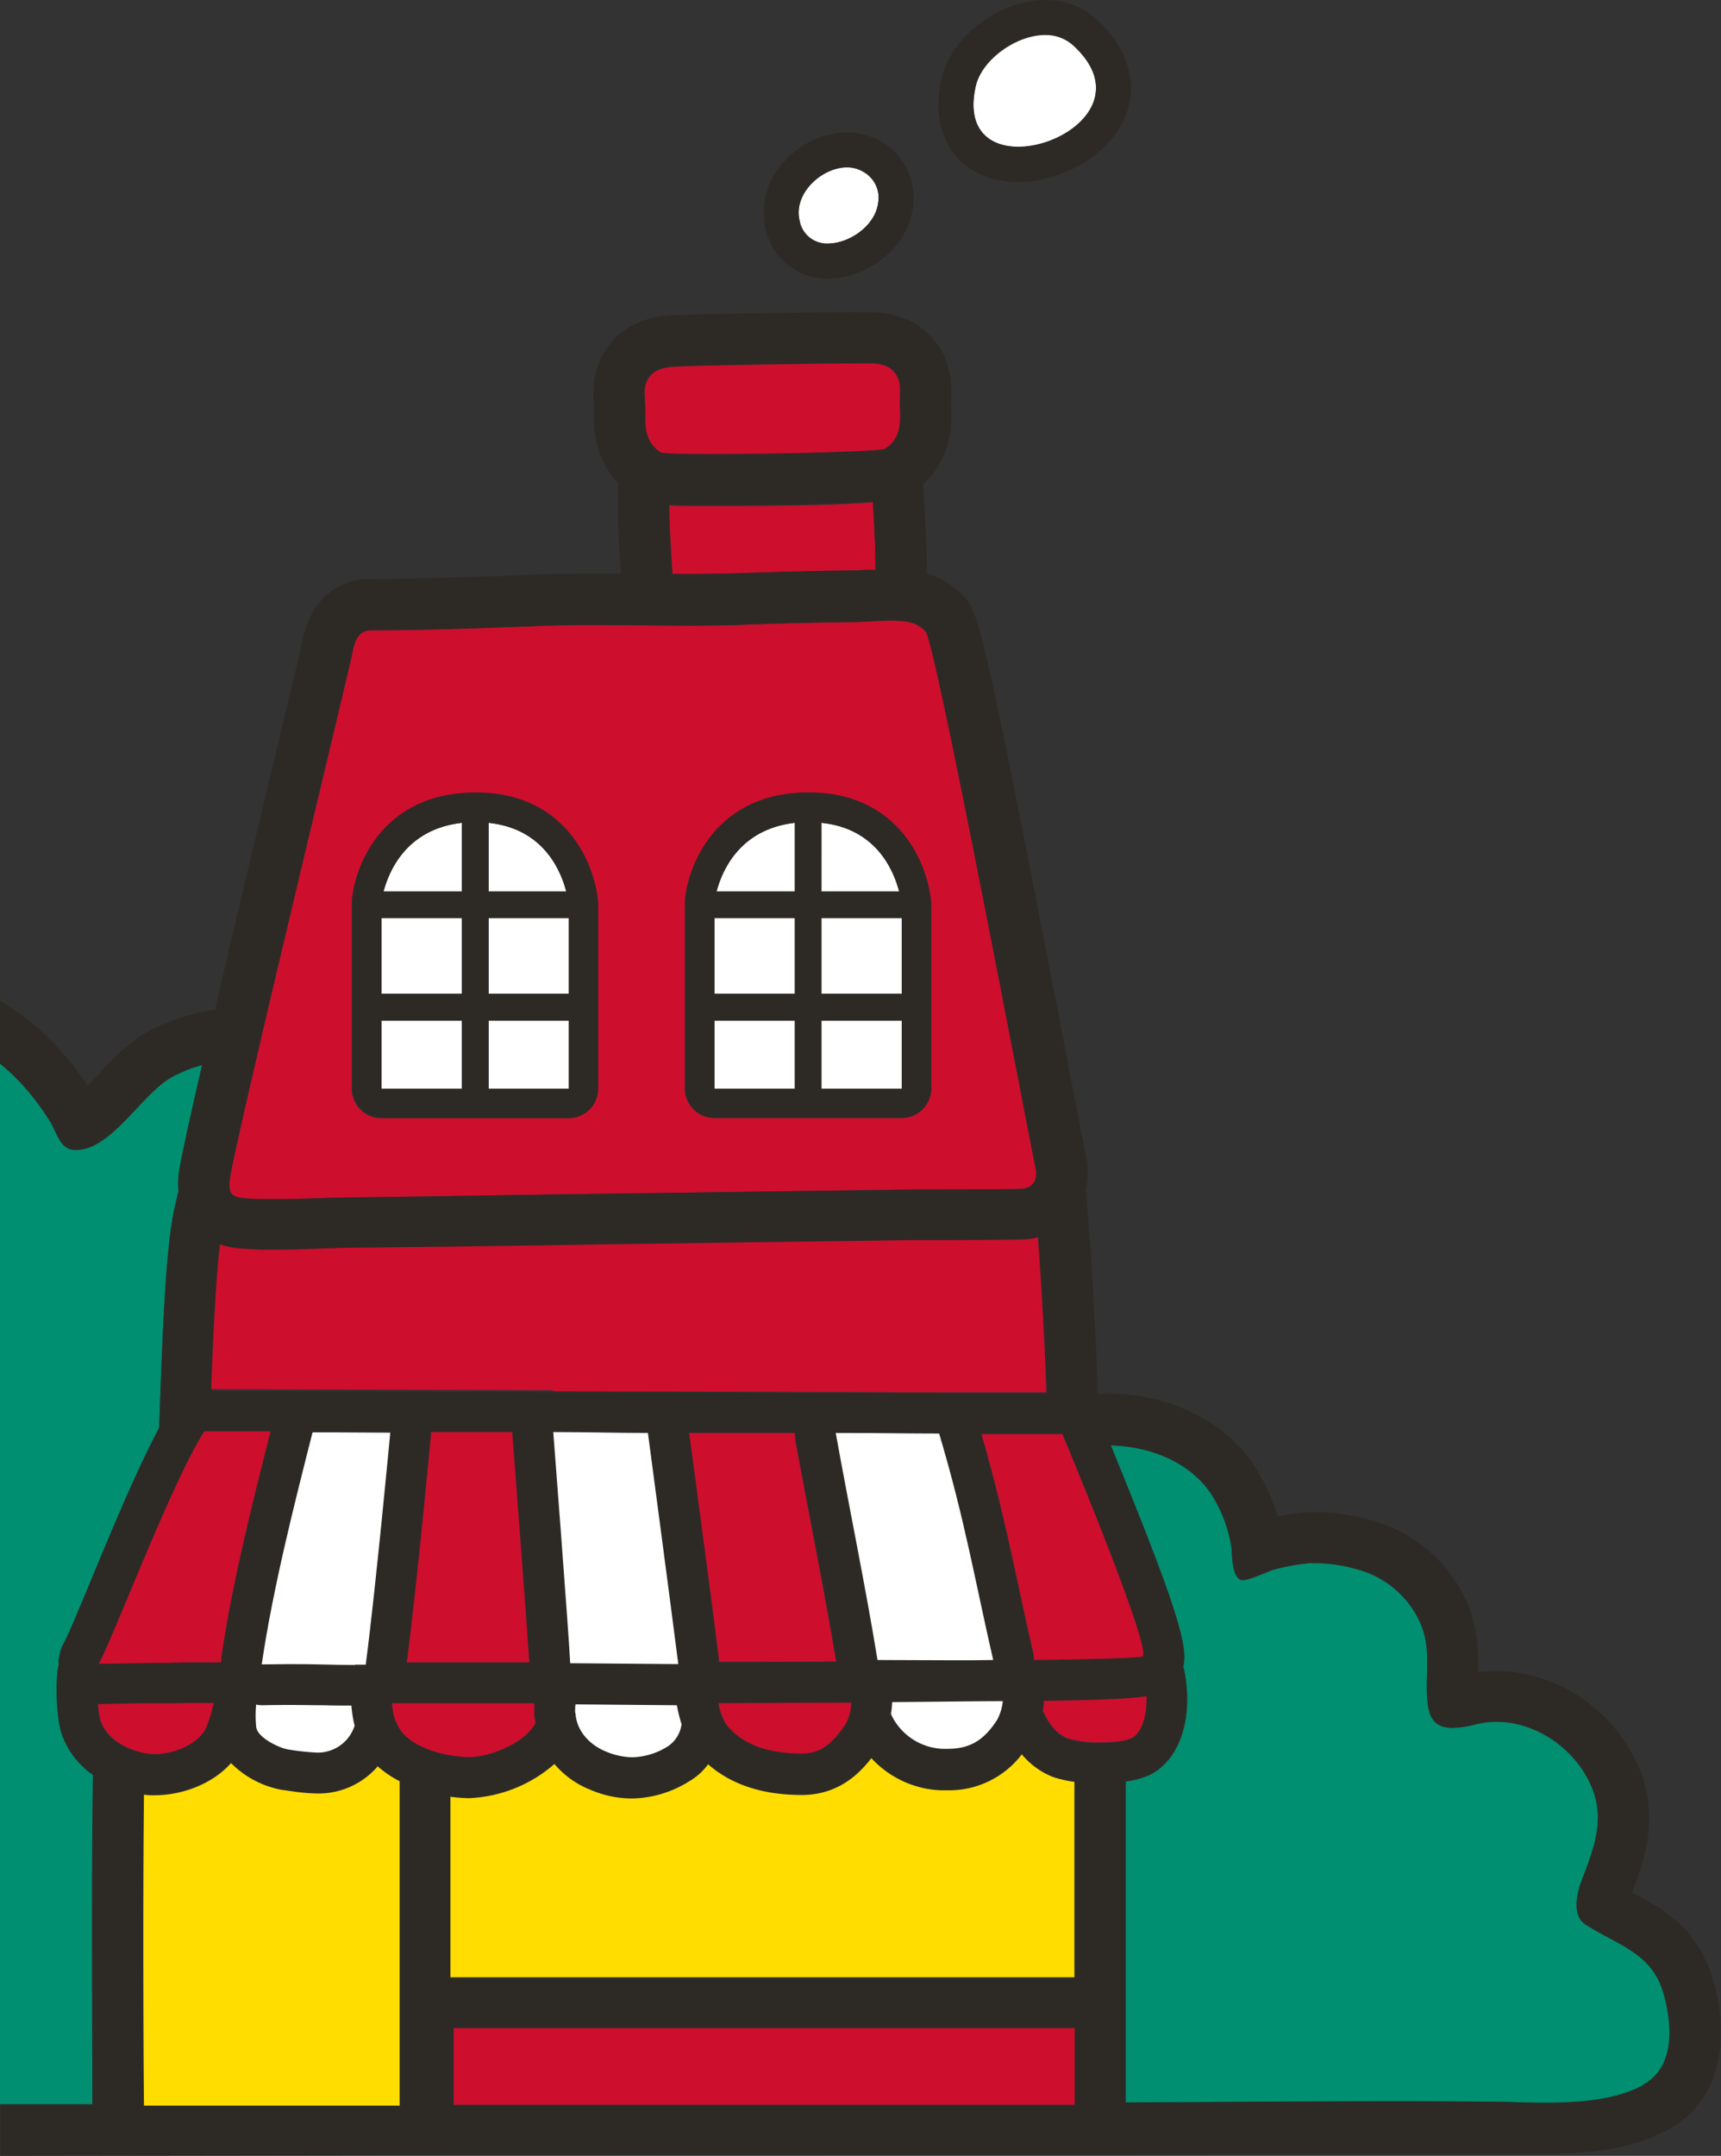
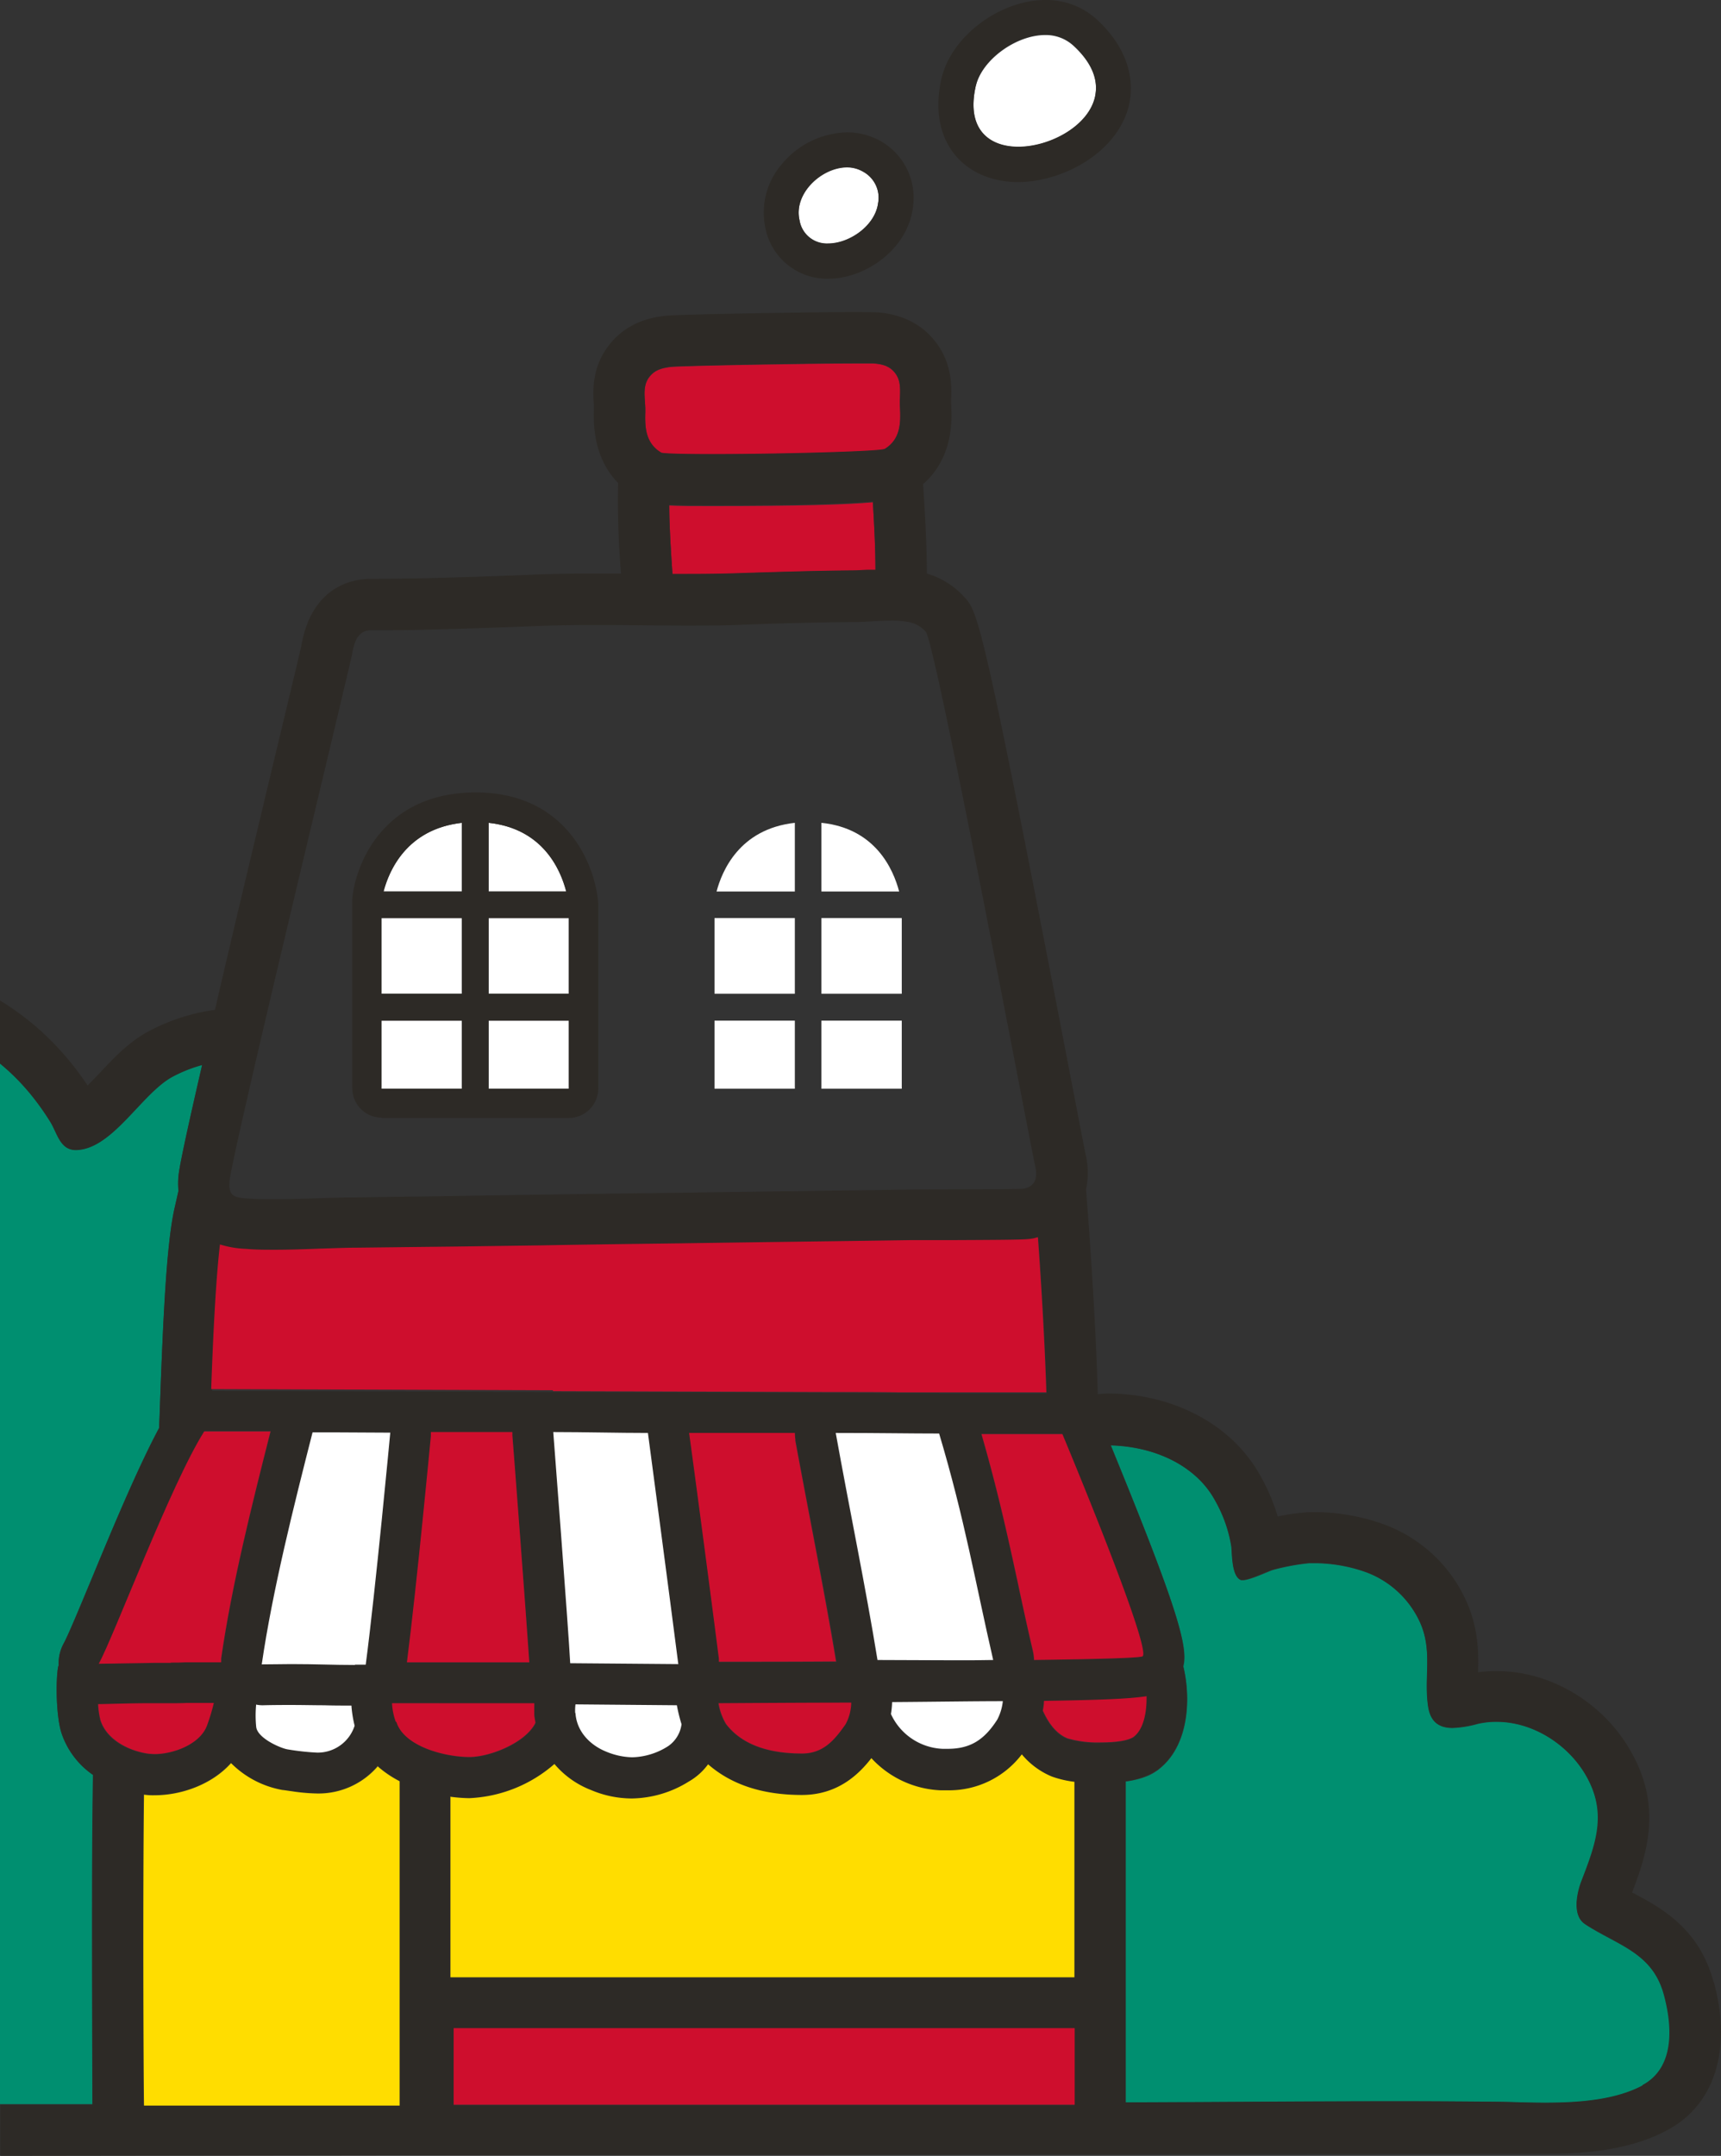
<svg xmlns="http://www.w3.org/2000/svg" width="389.505" height="487.78" viewBox="0 0 389.505 487.78">
  <rect x="0" y="0" width="389.505" height="487.78" fill="#333333" stroke="none" />
  <g id="COMBO_6" data-name="COMBO 6" transform="translate(0.01 -0.01)">
    <g id="Grupo_66" data-name="Grupo 66" transform="translate(-0.01 0.01)">
      <path id="Trazado_170" data-name="Trazado 170" d="M22.9,17.8c0,4.826.4,10.644.727,15.669H27c4.76,0,8.727,0,12.363-.2,8.727-.331,17.255-.529,25.321-.6,1.058,0,2.182-.066,3.306-.132h1.587c0-4.562-.264-10.049-.6-15.338-6.016.529-16.66.859-36.494.859-4.3,0-7.339,0-9.586-.132Z" transform="translate(128.564 96.448)" fill="#ce0e2d" />
-       <path id="Trazado_171" data-name="Trazado 171" d="M12.385,152.021c1.851.132,3.835.132,5.884.132,6.016,0,12.561-.4,18.115-.4,7.6-.132,15.206-.2,22.809-.331q25.387-.4,50.775-.727,26.081-.4,52.163-.727c5.421-.066,24.462,0,25.52-.2,2.843-.6,3.041-2.909,2.578-5.025-.859-3.9-22.478-118.606-24.792-120.986a6.831,6.831,0,0,0-3.835-2.182,21.012,21.012,0,0,0-4.1-.331c-2.777,0-5.752.331-8.33.331-8.33.066-16.66.331-24.991.6-4.231.132-8.529.2-12.76.2-6.81,0-13.619-.132-20.429-.132-4.826,0-9.652,0-14.413.264q-12.2.5-24.4.793c-4.1.066-8.132.132-12.231.132-2.975,0-3.835,2.512-4.363,5.487-.661,3.57-27.106,112.59-27.7,119.069-.331,3.57,1.124,3.835,4.5,4.033Zm98.574-67.237v-.661c.859-8.264,7.8-24,27.966-24s27.106,16.462,27.7,25.189V127.1a6.659,6.659,0,0,1-6.677,6.677H117.57a6.659,6.659,0,0,1-6.677-6.677V84.784Zm-75.369,0v-.661c.859-8.264,7.8-23.933,27.966-23.933s27.106,16.462,27.7,25.189v41.783a6.659,6.659,0,0,1-6.677,6.677H42.2a6.659,6.659,0,0,1-6.677-6.677V84.85Z" transform="translate(44.076 119.174)" fill="#ce0e2d" />
      <rect id="Rectángulo_22" data-name="Rectángulo 22" width="18.181" height="17.123" transform="translate(86.343 207.726)" fill="#fff" />
      <rect id="Rectángulo_23" data-name="Rectángulo 23" width="18.181" height="15.404" transform="translate(110.607 230.932)" fill="#fff" />
      <rect id="Rectángulo_24" data-name="Rectángulo 24" width="18.181" height="15.404" transform="translate(86.343 230.932)" fill="#fff" />
      <path id="Trazado_172" data-name="Trazado 172" d="M16.72,28.17V43.706H34.306C32.984,38.682,28.951,29.492,16.72,28.17Z" transform="translate(93.887 158.004)" fill="#fff" />
      <path id="Trazado_173" data-name="Trazado 173" d="M30.838,28.17C18.211,29.558,14.31,39.211,13.12,43.706H30.838Z" transform="translate(73.686 158.004)" fill="#fff" />
      <rect id="Rectángulo_25" data-name="Rectángulo 25" width="18.181" height="17.123" transform="translate(110.607 207.726)" fill="#fff" />
      <path id="Trazado_174" data-name="Trazado 174" d="M18.661,100.78H61.04A6.659,6.659,0,0,0,67.717,94.1V52.319c-.6-8.727-7.14-25.189-27.7-25.189S12.909,42.8,12.05,51.063V94.036a6.659,6.659,0,0,0,6.677,6.677Zm24.2-66.774c12.231,1.256,16.264,10.446,17.586,15.537H42.859Zm0,21.553H61.04V72.682H42.859Zm0,23.206H61.04v15.4H42.859v-15.4ZM36.842,34.006V49.542H19.124C20.314,45.047,24.215,35.46,36.842,34.006ZM18.661,55.558H36.842V72.682H18.661V55.558Zm0,23.206H36.842v15.4H18.661v-15.4Z" transform="translate(67.682 152.168)" fill="#2d2a26" />
      <rect id="Rectángulo_26" data-name="Rectángulo 26" width="18.181" height="15.404" transform="translate(161.712 230.932)" fill="#fff" />
      <rect id="Rectángulo_27" data-name="Rectángulo 27" width="18.181" height="15.404" transform="translate(185.909 230.932)" fill="#fff" />
      <path id="Trazado_175" data-name="Trazado 175" d="M28.11,28.17V43.706H45.7C44.374,38.682,40.341,29.426,28.11,28.17Z" transform="translate(157.799 158.004)" fill="#fff" />
      <rect id="Rectángulo_28" data-name="Rectángulo 28" width="18.181" height="17.123" transform="translate(185.909 207.726)" fill="#fff" />
      <path id="Trazado_176" data-name="Trazado 176" d="M42.238,28.17C29.611,29.558,25.71,39.211,24.52,43.706H42.238Z" transform="translate(137.655 158.004)" fill="#fff" />
      <rect id="Rectángulo_29" data-name="Rectángulo 29" width="18.181" height="17.123" transform="translate(161.712 207.726)" fill="#fff" />
-       <path id="Trazado_177" data-name="Trazado 177" d="M30.061,100.78H72.44A6.659,6.659,0,0,0,79.117,94.1V52.319c-.6-8.727-7.14-25.189-27.7-25.189S24.309,42.8,23.45,51.129V94.1a6.659,6.659,0,0,0,6.677,6.677Zm24.2-66.774c12.231,1.256,16.264,10.446,17.586,15.537H54.259Zm0,21.553H72.44V72.682H54.259Zm0,23.206H72.44v15.4H54.259v-15.4ZM48.242,34.006V49.542H30.524C31.714,45.047,35.615,35.46,48.242,34.006ZM30.061,55.558H48.242V72.682H30.061V55.558Zm0,23.206H48.242v15.4H30.061v-15.4Z" transform="translate(131.651 152.168)" fill="#2d2a26" />
      <path id="Trazado_178" data-name="Trazado 178" d="M25.864,32.681c.463.264,5.091.331,11.371.331,14.611,0,38.279-.529,39.2-1.19,3.5-2.182,3.636-5.818,3.438-9.454-.132-2.645.6-5.487-1.058-7.669C77.5,12.979,75.845,12.582,73.8,12.45h-3.9c-10.776,0-39.469.529-41.915.793-2.049.264-3.7.661-4.958,2.446-1.587,2.248-.727,5.025-.793,7.735-.132,3.636.066,7.272,3.636,9.322Z" transform="translate(123.816 69.794)" fill="#ce0e2d" />
      <path id="Trazado_179" data-name="Trazado 179" d="M41.938,6.722a7.4,7.4,0,0,0-3.7-.992c-5.818,0-12.1,5.95-10.71,11.966A6.257,6.257,0,0,0,34,22.985c4.826,0,10.644-4.033,11.305-9.124a6.687,6.687,0,0,0-3.372-7.14Z" transform="translate(153.425 32.087)" fill="#fff" />
      <path id="Trazado_180" data-name="Trazado 180" d="M44.969,4.54a19.757,19.757,0,0,0-14.941,7.471,16.712,16.712,0,0,0-3.5,14.148,14.243,14.243,0,0,0,14.214,11.5c8.264,0,17.917-6.479,19.173-16.065A14.742,14.742,0,0,0,52.638,6.523,15.421,15.421,0,0,0,44.969,4.54Zm7.074,16.065c-.661,5.091-6.479,9.124-11.305,9.124a6.257,6.257,0,0,1-6.479-5.289c-1.388-5.95,4.892-11.9,10.71-11.966a7.227,7.227,0,0,1,3.7.992,6.729,6.729,0,0,1,3.372,7.14Z" transform="translate(146.692 25.409)" fill="#2d2a26" />
      <path id="Trazado_181" data-name="Trazado 181" d="M33.888,12.581c-2.38,9.983,2.975,13.95,9.586,13.95,7.272,0,16-4.76,17.388-11.438.727-3.5-.529-7.471-5.025-11.57A9.246,9.246,0,0,0,49.557,1.21c-6.611,0-14.28,5.62-15.669,11.438Z" transform="translate(186.994 6.724)" fill="#fff" />
      <path id="Trazado_182" data-name="Trazado 182" d="M32.881,17.464c-2.049,8.793.4,14.28,2.777,17.322,3.24,4.1,8.4,6.413,14.479,6.413,10.247,0,22.809-6.81,25.189-17.718.793-3.835.926-11.438-7.4-19.107A16.931,16.931,0,0,0,56.285.01c-10.247,0-21.156,8.2-23.4,17.52Zm34.709,4.3C66.2,28.438,57.409,33.2,50.2,33.2c-6.545,0-11.9-3.9-9.586-13.95C42,13.431,49.608,7.811,56.285,7.811a9.131,9.131,0,0,1,6.281,2.314c4.5,4.1,5.752,8.066,5.025,11.57Z" transform="translate(180.266 -0.01)" fill="#2d2a26" />
      <g id="Grupo_65" data-name="Grupo 65" transform="translate(0 70.608)">
-         <path id="Trazado_183" data-name="Trazado 183" d="M12.385,152.021c1.851.132,3.835.132,5.884.132,6.016,0,12.561-.4,18.115-.4,7.6-.132,15.206-.2,22.809-.331q25.387-.4,50.775-.727,26.081-.4,52.163-.727c5.421-.066,24.462,0,25.52-.2,2.843-.6,3.041-2.909,2.578-5.025-.859-3.9-22.478-118.606-24.792-120.986a6.831,6.831,0,0,0-3.835-2.182,21.012,21.012,0,0,0-4.1-.331c-2.777,0-5.752.331-8.33.331-8.33.066-16.66.331-24.991.6-4.231.132-8.529.2-12.76.2-6.81,0-13.619-.132-20.429-.132-4.826,0-9.652,0-14.413.264q-12.2.5-24.4.793c-4.1.066-8.132.132-12.231.132-2.975,0-3.835,2.512-4.363,5.487-.661,3.57-27.106,112.59-27.7,119.069-.331,3.57,1.124,3.835,4.5,4.033Z" transform="translate(44.076 48.565)" fill="none" />
-         <path id="Trazado_184" data-name="Trazado 184" d="M22.9,17.8c0,4.826.4,10.644.727,15.669H27c4.76,0,8.727,0,12.363-.2,8.727-.331,17.255-.529,25.321-.6,1.058,0,2.182-.066,3.306-.132h1.587c0-4.562-.264-10.049-.6-15.338-6.016.529-16.66.859-36.494.859-4.3,0-7.339,0-9.586-.132Z" transform="translate(128.564 25.839)" fill="none" />
        <path id="Trazado_185" data-name="Trazado 185" d="M25.864,32.681c.463.264,5.091.331,11.371.331,14.611,0,38.279-.529,39.2-1.19,3.5-2.182,3.636-5.818,3.438-9.454-.132-2.645.6-5.487-1.058-7.669C77.5,12.979,75.845,12.582,73.8,12.45h-3.9c-10.776,0-39.469.529-41.915.793-2.049.264-3.7.661-4.958,2.446-1.587,2.248-.727,5.025-.793,7.735-.132,3.636.066,7.272,3.636,9.322Z" transform="translate(123.816 -0.814)" fill="none" />
        <path id="Trazado_186" data-name="Trazado 186" d="M21.08,197.385a18.432,18.432,0,0,1-7.206-9.586c-1.19-3.835-1.322-11.7-.727-14.875,0-.132.066-.2.132-.331a9.42,9.42,0,0,1,1.124-4.958c.992-1.785,3.7-8.33,6.347-14.677,4.76-11.371,10.446-25.123,15.272-34.114,0-1.256.066-2.578.132-3.967.727-20.23,1.521-37.618,3.372-45.882l.859-3.768a28.66,28.66,0,0,1,0-3.372c.2-2.116,1.719-9.19,5.355-25.123a31.245,31.245,0,0,0-6.677,2.645C32.055,43.144,25.51,55.7,17.312,55.969h-.2c-3.5,0-4.165-3.768-5.686-6.281a58.8,58.8,0,0,0-4.958-6.876A53.941,53.941,0,0,0-.01,36.4V271.894H20.882c0-10.909-.264-52.692.132-74.575Z" transform="translate(0.01 133.576)" fill="#008f70" />
        <path id="Trazado_187" data-name="Trazado 187" d="M145.321,157.773c-2.975-1.983-1.719-7.272-.727-9.785,3.24-8.4,5.884-15.206,1.058-23.668-4.033-7.14-12.1-12.3-20.3-12.3a18.61,18.61,0,0,0-4.3.463,24.869,24.869,0,0,1-5.686.926c-2.645,0-4.892-1.058-5.487-4.694-1.058-6.81,1.058-12.76-1.917-19.3A21.629,21.629,0,0,0,95.8,78.173,35.331,35.331,0,0,0,84.5,76.123H82.911a49.7,49.7,0,0,0-8.2,1.521c-.926.264-5.157,2.314-6.81,2.314h-.4c-2.116-.793-1.983-5.818-2.182-7.6a30.525,30.525,0,0,0-3.636-10.314,20.394,20.394,0,0,0-3.107-4.3C53.49,52.323,45.755,49.678,38.02,49.48c14.809,36.23,17.586,45.552,16.4,49.981,1.653,6.81,1.521,17.85-5.62,23.338a2.009,2.009,0,0,1-.463.331c-.727.529-2.645,1.785-6.942,2.38v72.658c20.429-.066,41.519-.264,61.948-.264,7.867,0,15.6,0,23.139.132,3.041,0,6.347.2,9.785.2,7.735,0,15.933-.6,22.148-3.9,7.471-3.967,6.743-13.487,4.892-20.363-2.578-9.719-10.512-11.305-17.917-16.132Z" transform="translate(213.407 206.971)" fill="#008f70" />
        <path id="Trazado_188" data-name="Trazado 188" d="M387.807,388.525c-3.24-12.165-11.9-16.793-18.247-20.164a.326.326,0,0,1-.2-.066c3.372-8.727,6.876-19.437-.264-31.932-6.215-11.041-18.181-18.181-30.346-18.181a30.3,30.3,0,0,0-4.231.264c.132-4.5.066-10.049-2.711-16.2a32.881,32.881,0,0,0-18.578-17.255,46.91,46.91,0,0,0-15.338-2.777c-.793,0-1.653,0-2.38.066a47.276,47.276,0,0,0-6.347.926,43.666,43.666,0,0,0-3.835-9.057,32.512,32.512,0,0,0-4.892-6.743c-7.14-7.6-18.049-12.033-29.817-12.033-.727,0-1.454.132-2.182.132-.463-17.322-2.05-38.478-2.314-41.849l-.331-4.5a17.939,17.939,0,0,0-.066-7.735c-.264-1.058-1.388-7.14-3.107-15.933C222.2,79.447,221.4,78.588,218.162,75.084a18.431,18.431,0,0,0-8.4-5.223c0-4.958-.264-11.5-.859-20.231,7.008-6.148,6.545-14.941,6.347-18.049V30.458c.132-2.777.264-8-3.372-12.826-4.562-6.082-11.107-6.677-13.289-6.876-.6,0-2.38-.066-4.892-.066-8.661,0-39.668.463-43.238.859-2.116.264-8.595.992-13.024,7.14-3.57,4.958-3.24,10.181-3.041,12.958v1.124c-.066,2.843-.264,10.71,5.487,16.594a197.685,197.685,0,0,0,.661,20.495h-5.487c-5.752,0-10.512.066-14.941.264q-12.1.5-24.2.793c-3.967.066-8,.132-12.033.132-3.967,0-13.289,1.587-15.669,15.008-.264,1.388-3.372,14.214-6.611,27.767-5.62,23.47-9.851,41.254-12.958,54.741a44.846,44.846,0,0,0-15.074,4.892c-4.43,2.38-7.934,6.082-11.239,9.652-.727.727-1.587,1.653-2.512,2.578a67.784,67.784,0,0,0-4.5-6.016A61.73,61.73,0,0,0-.01,166.452v14.28a49.44,49.44,0,0,1,6.479,6.413,58.8,58.8,0,0,1,4.958,6.876c1.521,2.512,2.182,6.281,5.686,6.281h.2c8.2-.264,14.743-12.826,21.751-16.594a32.683,32.683,0,0,1,6.677-2.645c-3.7,15.933-5.157,23.007-5.355,25.123a14.367,14.367,0,0,0,0,3.372l-.859,3.768c-1.917,8.2-2.645,25.652-3.372,45.882,0,1.388-.132,2.711-.132,3.967-4.826,8.991-10.578,22.677-15.272,34.114-2.645,6.347-5.355,12.892-6.347,14.677a9.281,9.281,0,0,0-1.124,4.958c0,.132-.066.2-.132.331-.529,3.24-.463,11.041.727,14.875a18.7,18.7,0,0,0,7.206,9.586c-.331,21.883-.132,63.667-.132,74.575H.056v11.57s347.026-.463,349.6-.463c8.2,0,18.776-.595,27.569-5.289,10.842-5.686,14.809-18.313,10.644-33.585Zm-129.25-73.716c-.264.4-9.785.661-24.594.859a7.272,7.272,0,0,0-.264-2.049c-1.19-5.091-2.182-9.851-3.24-14.611-2.38-11.041-4.694-21.685-8.4-34.511h18.313s20.032,47.932,18.181,50.312ZM32.451,416.424c0-9.983-.2-47.8,0-70.344.727.066,1.521.132,2.446.132,5.818,0,12.826-2.314,17.255-7.272a21.864,21.864,0,0,0,11.636,6.082c.727.066,1.388.2,1.983.264a42.364,42.364,0,0,0,5.95.529A17.683,17.683,0,0,0,85.408,339.6a22.714,22.714,0,0,0,4.892,3.306v73.385H32.517Zm26.974-90.508c2.446,0,4.562-.066,6.413-.066,2.843,0,5.223,0,7.471.066,1.983,0,4.033.066,6.148.066a34.522,34.522,0,0,0,.727,4.562,10.254,10.254,0,0,1-1.653,2.975,8.232,8.232,0,0,1-6.81,3.107c-1.983,0-4.165-.463-6.677-.727-1.719-.264-6.942-2.512-7.14-5.157a31.868,31.868,0,0,1,0-5.025c.4,0,.859.132,1.256.132h.2Zm-.2-9.256c2.446-16.793,7.339-36.1,11.5-52.494h5.091c4.165,0,8.066.066,12.5.066,0,0-3.306,35.436-5.553,52.494H80.317c-4.958,0-8.727-.2-14.413-.2-1.983,0-4.1,0-6.677.066ZM97.506,264.1h18.445v.793c0,.463,3.24,42.18,3.835,51.37H92.151c2.248-17.586,5.289-49.717,5.421-51.171V264.1Zm1.785,61.419h21.685a12.793,12.793,0,0,0,0,2.777,6.647,6.647,0,0,0,.264,1.653.5.5,0,0,1-.132.264c-2.446,4.43-10.314,7.471-14.809,7.471-5.553,0-14.809-2.38-16.528-7.934a12.5,12.5,0,0,1-.859-4.3H99.424Zm29.751-9.057c-.463-7.8-3.835-52.3-3.835-52.3,7.008,0,14.941.2,21.421.2,0,0,5.025,37.75,6.876,52.3Zm25.189,13.818a6.711,6.711,0,0,1-3.041,4.958,15.922,15.922,0,0,1-8.132,2.512,14.911,14.911,0,0,1-5.818-1.256c-3.57-1.388-6.743-4.43-7.008-8.793,0-.4,0-1.19.066-1.983l22.941.2a31.368,31.368,0,0,0,1.058,4.3ZM125.472,339.2a21.458,21.458,0,0,0,8.264,5.884,23.47,23.47,0,0,0,22.148-1.917,14.842,14.842,0,0,0,4.363-3.9c5.157,4.5,12.231,6.942,21.222,6.942,8.132,0,12.958-4.694,15.735-8.33a22.843,22.843,0,0,0,15.6,7.272h1.587a20.674,20.674,0,0,0,16.859-8.132,17.154,17.154,0,0,0,6.81,5.025,20.477,20.477,0,0,0,5.091,1.19v44.229H101.936V346.543a35.827,35.827,0,0,0,4.3.331,31.351,31.351,0,0,0,19.3-7.735Zm90.575-23.338c-5.884,0-11.966-.066-17.52-.066-2.711-16.727-6.347-33.784-9.454-51.37,9.719,0,16.925.132,23.4.132,5.752,19.5,8.2,33.717,12.231,51.237-2.777,0-5.686.066-8.661.066Zm10.909,9.256a12.993,12.993,0,0,1-1.256,4.165c-3.041,4.76-6.281,6.611-11.239,6.611h-1.124a13.469,13.469,0,0,1-11.7-7.867,19.766,19.766,0,0,0,.264-2.711h.727c9.652,0,17.586-.132,24.329-.2Zm-37.684-8.991c-8.529,0-17.52.066-26.511.066v-.661c-1.653-13.156-5.884-45.023-6.744-51.237h23.933a7.257,7.257,0,0,0,.132,1.719c1.256,7.074,2.645,14.082,3.967,21.024,1.917,10.049,3.768,19.569,5.289,29.09Zm3.306,9.256c-.132,1.917-.463,3.835-1.322,4.958-2.248,3.24-4.826,6.545-9.785,6.545-9.52,0-14.545-3.107-17.322-6.81a14.475,14.475,0,0,1-1.653-4.628c10.909,0,20.958,0,30.015-.132ZM243.153,399.1v17.322H102.663V399.1H243.219ZM241.5,333.519c-2.711-1.124-4.43-3.768-5.553-6.281a21.883,21.883,0,0,0,.264-2.182c12.561-.2,19.3-.463,23.206-1.058.066,3.636-.661,7.471-2.909,9.19-1.322.859-4.363,1.256-7.4,1.256a24.6,24.6,0,0,1-7.6-.926ZM146.826,25.5c1.256-1.719,2.909-2.182,4.958-2.446,2.446-.264,31.139-.793,41.915-.793h3.9c2.049.2,3.768.529,5.025,2.248,1.653,2.182.859,5.025,1.058,7.669.2,3.636.132,7.272-3.438,9.454-.992.6-24.594,1.19-39.2,1.19-6.281,0-10.909-.132-11.371-.331-3.57-2.116-3.768-5.752-3.636-9.322.066-2.645-.793-5.487.793-7.735ZM198.13,69h-1.587c-1.124,0-2.248.132-3.306.132-8.066.066-16.594.331-25.321.6-3.636.132-7.6.2-12.363.2h-3.372c-.331-5.025-.727-10.842-.727-15.669,2.248.132,5.289.132,9.586.132,19.834,0,30.478-.331,36.494-.859.331,5.355.6,10.842.6,15.338ZM79.656,88.174c.529-3.041,1.388-5.487,4.363-5.487,4.1,0,8.132,0,12.231-.132q12.2-.3,24.4-.793c4.826-.2,9.652-.264,14.413-.264,6.81,0,13.619.132,20.429.132,4.231,0,8.529,0,12.76-.2q12.5-.5,24.991-.6c2.645,0,5.553-.331,8.33-.331a20.2,20.2,0,0,1,4.1.331,6.831,6.831,0,0,1,3.835,2.182C211.749,85.464,233.368,200.1,234.294,204c.463,2.116.331,4.43-2.578,5.025-1.058.2-20.1.132-25.52.2-17.388.264-34.775.463-52.163.727q-25.387.3-50.775.727c-7.6.132-15.206.2-22.809.331-5.553,0-12.1.4-18.115.4-2.049,0-4.033,0-5.884-.132-3.438-.2-4.826-.463-4.5-4.033.6-6.479,27.04-115.5,27.7-119.069ZM49.839,221.854a22.632,22.632,0,0,0,5.884.992c2.116.132,4.3.2,6.611.2,3.372,0,6.942-.132,10.38-.264,2.711-.066,5.355-.2,7.867-.2l11.305-.132,11.636-.132,19.239-.264c10.512-.132,21.024-.331,31.536-.463q26.081-.4,52.163-.727h9.851c15.933,0,16.2-.066,17.652-.4.331-.066.661-.2.992-.264.529,7.8,1.521,22.611,1.917,35.172H212.543v-.066h-9.256c-4.165,0-8.727-.066-14.148-.066h-.331l-63.2-.2h-.331l-77.286-.264c.4-11.239.992-24.263,1.983-32.726Zm-3.57,41.982H61.277C57.111,280.3,52.484,298.677,50.1,315.272v.859H41.972c-1.058.066-2.182.066-3.24.066H34.9c-3.438,0-8.727.132-12.429.2,3.438-6.215,16.2-40.527,23.867-52.626ZM22.4,325.717h.264c3.173-.066,7.4-.132,10.71-.2h5.289c1.256,0,2.446,0,3.636-.066h6.016a39.3,39.3,0,0,1-1.587,5.223c-1.653,4.231-7.735,6.347-11.768,6.347a8.431,8.431,0,0,1-1.322-.066c-4.43-.6-9.586-3.041-10.975-7.6a18.764,18.764,0,0,1-.529-3.636H22.4Zm349.34,86.211c-6.215,3.306-14.413,3.9-22.148,3.9-3.438,0-6.81-.132-9.785-.2-7.537-.066-15.272-.132-23.139-.132-20.429,0-41.519.2-61.948.264V343.105a17.351,17.351,0,0,0,6.942-2.38c.132-.132.331-.2.463-.331,7.14-5.487,7.339-16.594,5.62-23.338,1.19-4.43-1.521-13.751-16.4-49.981,7.735.2,15.47,2.909,20.561,8.264a20.393,20.393,0,0,1,3.107,4.3,31.034,31.034,0,0,1,3.636,10.314c.2,1.785.066,6.81,2.182,7.6h.4c1.587,0,5.818-2.116,6.81-2.314a49.7,49.7,0,0,1,8.2-1.521h1.587a33.915,33.915,0,0,1,11.305,2.049A21.818,21.818,0,0,1,321.3,307.008c3.041,6.611.859,12.561,1.917,19.3.6,3.7,2.777,4.694,5.487,4.694a24.3,24.3,0,0,0,5.686-.926,19.007,19.007,0,0,1,4.3-.463c8.2,0,16.264,5.157,20.3,12.3,4.76,8.4,2.182,15.272-1.058,23.668-.992,2.512-2.248,7.8.727,9.785,7.4,4.826,15.338,6.413,17.917,16.132,1.851,6.876,2.578,16.4-4.892,20.363Z" transform="translate(0.01 -10.69)" fill="#2d2a26" />
        <path id="Trazado_189" data-name="Trazado 189" d="M58.006,61.011a17.683,17.683,0,0,1-13.685,6.215,42.364,42.364,0,0,1-5.95-.529c-.6-.066-1.256-.2-1.983-.264A21.864,21.864,0,0,1,24.751,60.35c-4.43,4.958-11.438,7.272-17.255,7.272A13.993,13.993,0,0,1,5.05,67.49c-.264,22.544-.132,60.361,0,70.344H62.9V64.449a24.464,24.464,0,0,1-4.892-3.306Z" transform="translate(27.544 267.966)" fill="#fd0" />
        <path id="Trazado_190" data-name="Trazado 190" d="M15.466,69.57v40.924H156.683V66.265a23.9,23.9,0,0,1-5.091-1.19,17.634,17.634,0,0,1-6.81-5.025,20.674,20.674,0,0,1-16.859,8.132h-1.587a22.564,22.564,0,0,1-15.6-7.272C107.958,64.48,103.2,69.24,95,69.24c-8.991,0-16-2.38-21.222-6.942a13.98,13.98,0,0,1-4.363,3.9,25,25,0,0,1-12.892,3.835,23.7,23.7,0,0,1-9.256-1.917A20.51,20.51,0,0,1,39,62.232a31.351,31.351,0,0,1-19.3,7.735,35.821,35.821,0,0,1-4.3-.331Z" transform="translate(86.48 266.283)" fill="#fd0" />
        <path id="Trazado_191" data-name="Trazado 191" d="M84.638,77.191h.331l63.2.2h.331c5.355,0,9.983,0,14.148.066h33.585c-.4-12.5-1.322-27.238-1.917-35.106-.331.066-.661.2-.992.264-1.454.264-1.719.331-17.652.4h-9.851c-17.388.264-34.775.463-52.163.727-10.512.132-21.024.264-31.536.463l-19.239.264L51.251,44.6l-11.305.132c-2.446,0-5.091.132-7.867.2-3.438.132-7.008.264-10.38.264-2.314,0-4.5,0-6.611-.2A22.632,22.632,0,0,1,9.2,44C8.212,52.465,7.617,65.489,7.22,76.729l77.286.264h0Z" transform="translate(40.58 166.963)" fill="#ce0e2d" />
        <path id="Trazado_192" data-name="Trazado 192" d="M14.854,69.794c.4,0,.859.066,1.322.066,4.033,0,10.115-2.116,11.768-6.347a43.4,43.4,0,0,0,1.587-5.223H23.514c-1.19.066-2.446.066-3.636.066H14.589c-3.306,0-7.6.132-10.71.2H3.35a18.764,18.764,0,0,0,.529,3.636c1.454,4.5,6.545,7.008,10.975,7.6Z" transform="translate(18.864 256.407)" fill="#ce0e2d" />
        <path id="Trazado_193" data-name="Trazado 193" d="M8.866,58.34a25.518,25.518,0,0,0,0,5.025c.2,2.578,5.487,4.892,7.14,5.157a55.254,55.254,0,0,0,6.677.727,8.777,8.777,0,0,0,8.462-6.082,27.283,27.283,0,0,1-.727-4.562c-2.182,0-4.165,0-6.148-.066-2.314,0-4.628-.066-7.471-.066-1.917,0-3.967,0-6.413.066h-.2a7.321,7.321,0,0,1-1.256-.132Z" transform="translate(49.115 256.687)" fill="#fff" />
        <path id="Trazado_194" data-name="Trazado 194" d="M59.16,58.06c-3.9.6-10.644.859-23.206,1.058A12.289,12.289,0,0,1,35.69,61.3c1.124,2.512,2.843,5.157,5.553,6.281a24.311,24.311,0,0,0,7.6.926c3.107,0,6.082-.331,7.4-1.256C58.5,65.531,59.226,61.7,59.16,58.06Z" transform="translate(200.333 255.116)" fill="#ce0e2d" />
        <path id="Trazado_195" data-name="Trazado 195" d="M30.754,58.428a19.764,19.764,0,0,1-.264,2.711,13.5,13.5,0,0,0,11.7,7.867h1.124c4.958,0,8.2-1.851,11.239-6.611a11.517,11.517,0,0,0,1.256-4.165c-6.81,0-14.743.132-24.329.2h-.727Z" transform="translate(171.154 256.07)" fill="#fff" />
        <path id="Trazado_196" data-name="Trazado 196" d="M14.4,62.531c1.719,5.553,10.975,7.934,16.528,7.934,4.5,0,12.363-3.041,14.809-7.471a.5.5,0,0,1,.132-.264c-.066-.529-.2-1.124-.264-1.653V58.3H13.41a14.255,14.255,0,0,0,.859,4.231Z" transform="translate(75.313 256.463)" fill="#ce0e2d" />
        <path id="Trazado_197" data-name="Trazado 197" d="M19.769,60.257c.264,4.363,3.5,7.4,7.008,8.793A16.2,16.2,0,0,0,32.6,70.306a15.739,15.739,0,0,0,8.132-2.512,7.126,7.126,0,0,0,3.041-4.958,36.945,36.945,0,0,1-1.058-4.3l-22.941-.2a10.686,10.686,0,0,0-.066,1.983Z" transform="translate(110.473 256.687)" fill="#fff" />
        <path id="Trazado_198" data-name="Trazado 198" d="M26.177,62.974c2.777,3.7,7.8,6.81,17.322,6.81,4.958,0,7.471-3.306,9.785-6.545a10.492,10.492,0,0,0,1.322-4.958c-9.057,0-19.107.066-30.015.132a13.048,13.048,0,0,0,1.653,4.628Z" transform="translate(138.047 256.351)" fill="#ce0e2d" />
        <path id="Trazado_199" data-name="Trazado 199" d="M47.645,50.7a13.917,13.917,0,0,1-.132-1.653H23.58c.859,6.082,5.091,38.015,6.743,51.105v.661c9.057,0,17.983,0,26.511-.066-1.587-9.52-3.372-19.04-5.289-29.09q-1.983-10.413-3.967-21.024Z" transform="translate(132.38 204.559)" fill="#ce0e2d" />
        <path id="Trazado_200" data-name="Trazado 200" d="M21.126,101.117H41.621c-.6-9.124-3.768-50.907-3.835-51.37V49.02H19.341v.926c-.132,1.388-3.173,33.585-5.421,51.171h7.14Z" transform="translate(78.175 204.39)" fill="#ce0e2d" />
        <path id="Trazado_201" data-name="Trazado 201" d="M41.986,83.535c.992,4.694,2.049,9.52,3.24,14.611a10.878,10.878,0,0,1,.264,2.049c14.809-.2,24.329-.463,24.594-.859C71.935,96.956,51.9,49.09,51.9,49.09H33.59c3.7,12.826,6.016,23.4,8.4,34.445Z" transform="translate(188.549 204.783)" fill="#ce0e2d" />
        <path id="Trazado_202" data-name="Trazado 202" d="M19.7,101.3c1.124,0,2.182,0,3.24-.066h8.132v-.859C33.451,83.775,38.079,65.4,42.244,49H27.237C19.634,61.033,6.808,95.345,3.37,101.56c3.7-.066,8.925-.132,12.429-.2h3.835Z" transform="translate(18.976 204.278)" fill="#ce0e2d" />
        <path id="Trazado_203" data-name="Trazado 203" d="M28.6,49.05c3.173,17.586,6.743,34.709,9.454,51.37,5.553,0,11.57.066,17.52.066,2.975,0,5.884,0,8.661-.066C60.2,82.9,57.822,68.685,52,49.182,45.525,49.182,38.319,49.05,28.6,49.05Z" transform="translate(160.549 204.559)" fill="#fff" />
        <path id="Trazado_204" data-name="Trazado 204" d="M30.04,101.59h2.446C34.734,84.466,38.04,49.1,38.04,49.1c-4.363,0-8.264-.066-12.5-.066H20.454c-4.165,16.33-9.057,35.7-11.5,52.494,2.512,0,4.694-.066,6.677-.066,5.62,0,9.454.2,14.413.2Z" transform="translate(50.287 204.446)" fill="#fff" />
        <path id="Trazado_205" data-name="Trazado 205" d="M18.93,49.02s3.438,44.494,3.835,52.3l24.462.2c-1.851-14.545-6.876-52.3-6.876-52.3-6.545,0-14.479-.2-21.421-.2Z" transform="translate(106.288 204.39)" fill="#fff" />
        <path id="Trazado_206" data-name="Trazado 206" d="M156.076,86.742V69.42H15.52V86.742Z" transform="translate(87.153 318.86)" fill="#ce0e2d" />
      </g>
    </g>
  </g>
</svg>